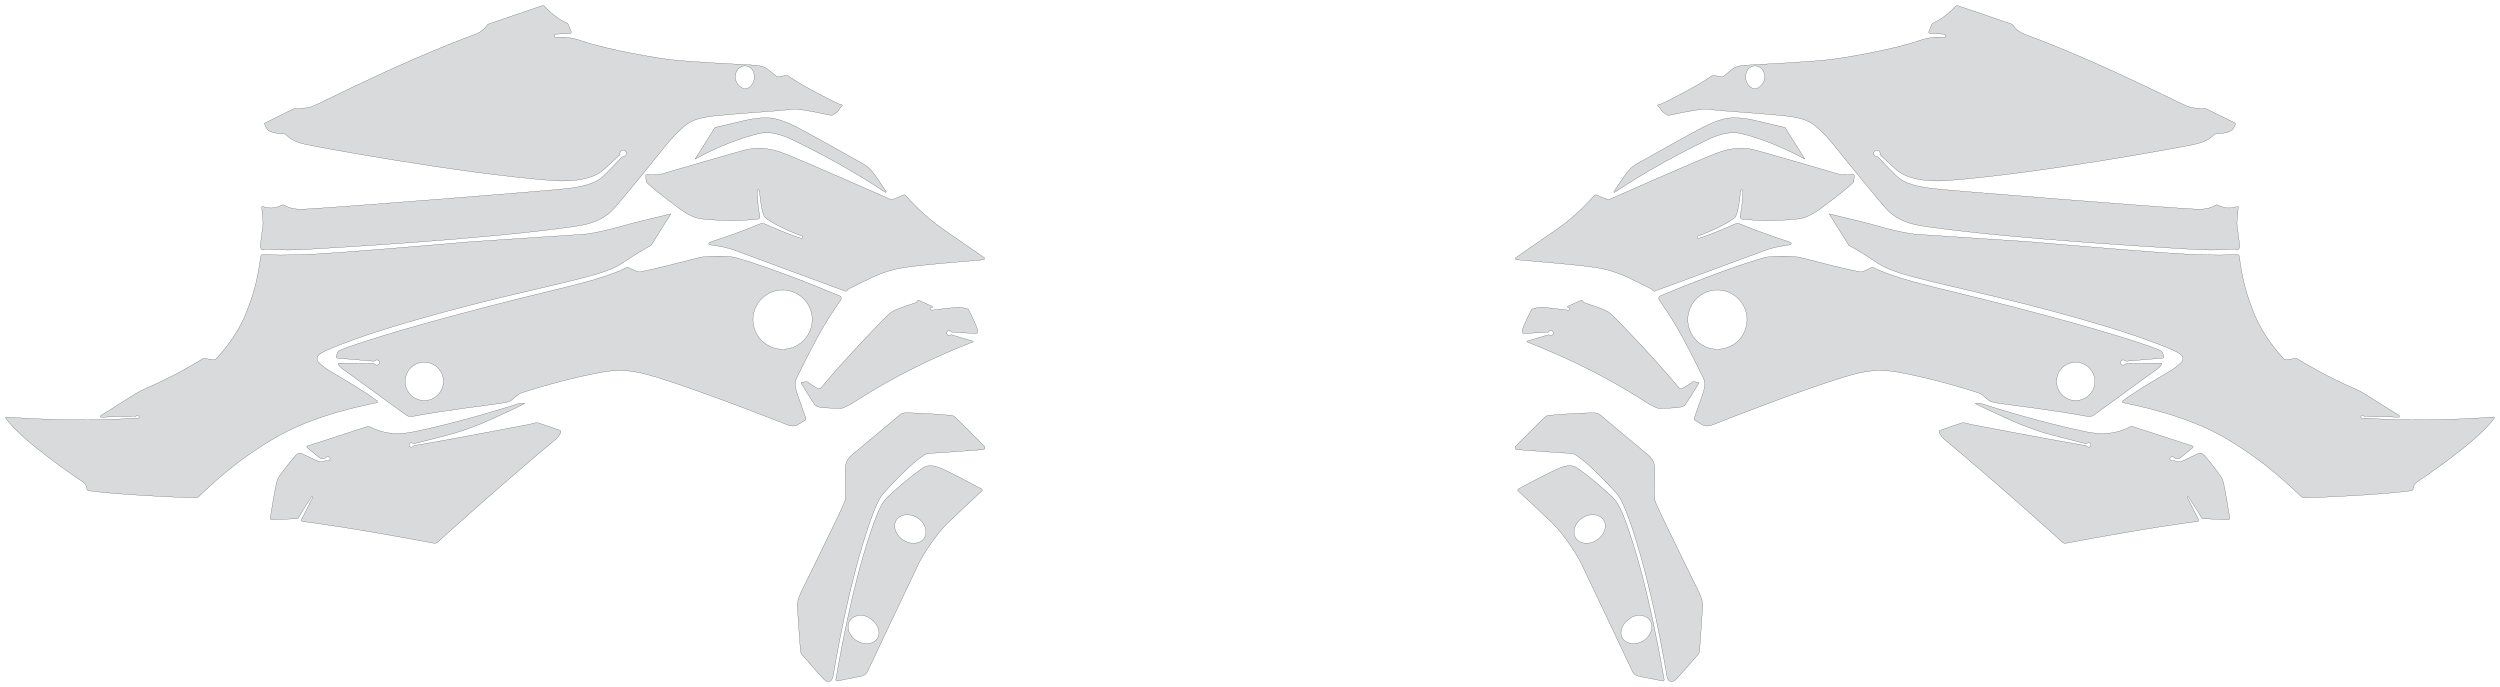
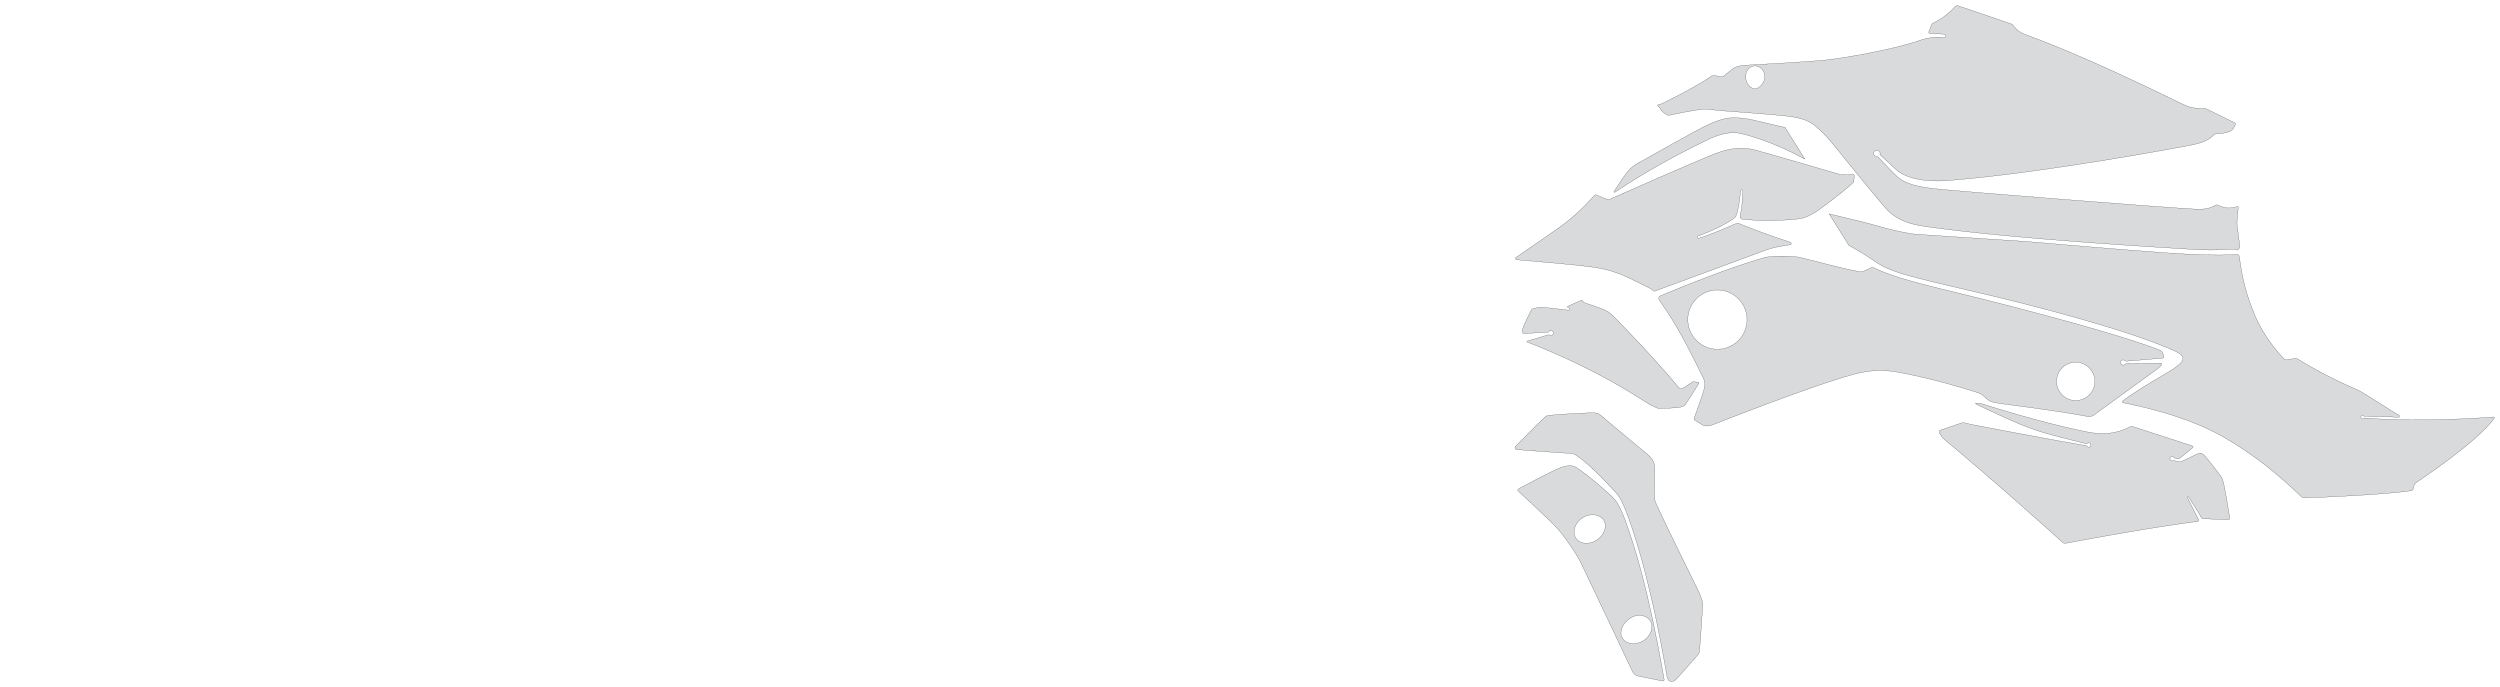
<svg xmlns="http://www.w3.org/2000/svg" width="13191.894" height="3625.916" viewBox="0 0 13191.894 3625.916" symetrie-x="6595.895">
  <defs>
    <filter id="ombrefond" x="0" y="0" width="200%" height="200%">
      <feOffset result="offOut" in="SourceAlpha" dx="8" dy="8" />
      <feComponentTransfer result="transferOut" in="offOut">
        <feFuncA type="linear" slope="0.4" />
      </feComponentTransfer>
      <feGaussianBlur result="blurOut" in="transferOut" stdDeviation="10" />
      <feBlend in="SourceGraphic" in2="blurOut" mode="normal" />
    </filter>
  </defs>
  <g id="fonds">
    <path d="M8185.963,1770.375C8182.038,1771.119,8178.151,1770.011,8175.243,1767.636C8173.969,1766.6,8172.334,1766.152,8170.765,1766.625C8147.285,1773.743,8097.603,1788.739,8058.477,1800.135C8056.425,1800.733,8056.325,1803.586,8058.315,1804.366C8449.181,1957.208,8666.893,2113.166,8701.666,2132.205C8736.621,2151.345,8749.497,2155.282,8754.871,2155.29C8760.244,2155.302,8815.542,2153.902,8843.958,2151.815C8872.374,2149.728,8886.344,2144.269,8893.752,2134.019C8903.029,2121.849,8953.285,2040.702,8964.907,2021.896C8966.033,2020.076,8964.888,2017.713,8962.763,2017.446L8935.828,2014.104C8933.36,2013.8,8930.896,2014.613,8929.088,2016.317C8927.413,2017.891,8925.232,2019.825,8923.287,2021.192C8919.459,2023.865,8895.708,2039.304,8890.306,2042.165C8884.901,2045.025,8874.37,2052.723,8869.618,2052.174C8864.864,2051.627,8860.139,2048.153,8846.886,2031.634C8726.08,1886.454,8558.334,1714.812,8542.875,1698.648C8527.412,1682.481,8500.347,1653.455,8482.039,1643.241C8445.21,1622.612,8365.208,1600.579,8358.653,1596.425C8354.72,1593.933,8351.723,1589.554,8349.954,1586.441C8348.821,1584.447,8346.334,1583.661,8344.237,1584.593L8272.368,1616.448C8269.662,1617.647,8270.201,1621.639,8273.124,1622.079L8276.684,1622.618C8281.15,1623.289,8283.841,1627.966,8282.121,1632.138C8282.09,1632.203,8282.064,1632.272,8282.036,1632.343C8280.838,1635.224,8277.833,1636.928,8274.737,1636.543C8201.481,1627.451,8138.094,1620.729,8130.529,1621.015C8123.53,1621.285,8111.518,1623.317,8090.19,1628.488C8085.639,1629.591,8081.775,1632.594,8079.617,1636.744C8067.185,1660.643,8038.412,1721.339,8034.41,1736.053C8032.059,1744.691,8032.659,1750.985,8033.754,1755.003C8034.615,1758.162,8037.565,1760.282,8040.834,1760.088L8168.872,1752.539C8170.398,1752.45,8171.736,1751.593,8172.573,1750.314C8174.317,1747.64,8177.027,1745.597,8180.37,1744.768C8187.462,1743.005,8194.638,1747.378,8196.299,1754.523C8197.955,1761.646,8193.144,1769.01,8185.963,1770.375z M8001.498,1370.518C8068.163,1376.182,8314.34,1397.275,8369.62,1404.93C8433.712,1413.806,8501.602,1417.164,8634.929,1485.544C8674.839,1505.048,8700.955,1518.181,8711.239,1523.384C8714.505,1525.042,8717.378,1527.34,8719.711,1530.159L8721.982,1532.898C8724.615,1536.078,8728.961,1537.251,8732.836,1535.824C8795.323,1512.788,9290.924,1330.123,9319.503,1318.986C9344.526,1309.231,9397.771,1297.723,9445.94,1291.783C9452.133,1291.011,9457.458,1281.611,9441.263,1276.304C9382.172,1256.942,9268.561,1218.447,9195.235,1187.016C9184.838,1182.489,9173.243,1177.824,9167.895,1178.355C9162.551,1178.898,9150.511,1183.63,9141.505,1187.871C9132.774,1191.982,9023.07,1240.703,8963.587,1257.242C8960.463,1258.113,8957.198,1256.413,8956.07,1253.363C8956.047,1253.309,8956.029,1253.266,8956.005,1253.205C8954.783,1249.896,8956.534,1246.229,8959.885,1245.114C8979.709,1238.508,9044.961,1215.318,9115.527,1174.254C9135.509,1162.105,9150.312,1152.833,9156.205,1145.637C9161.994,1138.573,9174.645,1110.194,9184.72,1007.017C9185.016,1003.937,9187.662,1001.616,9190.751,1001.71C9190.805,1001.712,9190.872,1001.714,9190.917,1001.718C9194.214,1001.817,9196.755,1004.597,9196.582,1007.882C9195.533,1027.157,9192.163,1086.189,9189.626,1100.526C9187.806,1110.834,9184.625,1128.403,9182.369,1140.833C9180.965,1148.592,9186.475,1155.903,9194.327,1156.669C9221.882,1159.348,9283.129,1164.663,9330.727,1164.061C9394.112,1163.248,9481.838,1159.477,9517.994,1149.582C9539.423,1143.459,9580.646,1120.731,9604.754,1102.378C9621.415,1089.691,9714.494,1022.79,9778.096,964.491C9780.26,962.507,9781.782,959.922,9782.052,956.987L9784.57,927.08C9785.124,921.783,9784.08,921.449,9779.419,921.479L9719.672,921.866C9715.89,921.888,9712.138,921.364,9708.51,920.31C9659.032,905.892,9289.388,798.206,9269.027,793.667C9247.201,788.81,9174.519,762.352,9050.882,810.896C8935.98,856.013,8547.347,1027.943,8493.03,1051.998C8488.985,1053.796,8484.388,1053.856,8480.298,1052.185L8423.811,1029.056C8419.924,1027.467,8415.462,1028.527,8412.713,1031.71C8393.723,1053.68,8317.076,1139.226,8218.614,1207.089C8127.808,1269.68,8033.204,1335.438,7998.561,1359.539C7993.909,1362.774,7995.86,1370.044,8001.498,1370.518z M8748.2,558.924C8760.844,568.446,8763.582,578.16,8766.257,581.939C8768.944,585.735,8776.962,593.668,8794.456,605.253C8798.709,608.071,8803.939,609.06,8808.924,608.001C8934.3,581.429,8989.083,573.696,9009.274,576.049C9029.866,578.45,9053.506,581.587,9081.17,583.913C9108.826,586.233,9333.679,602.284,9413.589,610.771C9493.506,619.255,9528.11,632.343,9551.786,645.592C9575.47,658.842,9624.025,699.113,9685.918,776.778C9782.473,897.047,9934.073,1083.389,9966.223,1115.566C10036.658,1179.072,10116.629,1188.471,10173.829,1197.129C10656.318,1264.975,11461.149,1308.777,11579.623,1316.355C11698.101,1323.944,11786.16,1313.289,11792.859,1314.744C11796.754,1315.585,11800,1317.332,11802.032,1318.643C11803.617,1319.671,11805.657,1319.808,11807.291,1318.866C11816.014,1313.885,11817.976,1305.532,11818.428,1299.721C11818.926,1293.313,11805.074,1195.257,11804.006,1183.954C11802.995,1173.212,11807.542,1123.191,11811.037,1092.1C11811.271,1089.997,11809.212,1088.39,11807.226,1089.113C11758.544,1106.828,11726.159,1092.745,11701.658,1081.762C11698.669,1080.424,11695.202,1080.637,11692.415,1082.359C11657.27,1104.013,11618.856,1105.416,11580.458,1103.292C11429.396,1096.027,10330.359,1009.25,10202.42,995.335C10074.476,981.425,10034.488,951.964,10013.377,933.907C9996.469,919.449,9934.259,854.288,9910.139,828.894C9908.362,827.022,9905.904,826.016,9903.322,825.964C9901.744,825.931,9900.129,825.676,9898.54,825.161C9889.275,822.179,9884.388,811.88,9888.228,802.701C9892.212,793.157,9904.038,789.89,9912.98,795.088C9921.144,799.838,9921.286,808.235,9920.342,812.499C9919.957,814.209,9920.431,815.976,9921.703,817.181C9935.923,830.663,9963.05,856.173,10004.761,894.514C10079.727,961.198,10224.179,958.825,10294.219,951.303C10768.241,914.055,11504.592,778.056,11576.734,762.52C11638.574,749.207,11664.255,729.608,11679.799,713.528C11684.431,708.736,11690.731,705.873,11697.394,705.702C11751.235,704.298,11772.676,691.536,11779.74,684.677C11785.189,679.392,11792.334,664.194,11795.854,656.249C11797.084,653.468,11795.904,650.224,11793.181,648.866C11769.967,637.316,11669.69,587.451,11642.402,574.367C11640.165,573.297,11637.709,572.798,11635.225,572.887C11612.594,573.728,11572.109,569.584,11561.783,567.153C11550.871,564.581,11520.08,551.546,11499.075,541.43C10973.463,281.827,10727.671,198.549,10681.53,179.952C10644.624,165.075,10626.808,141.117,10621.156,132.124C10619.659,129.745,10617.393,127.976,10614.735,127.06C10585.409,116.934,10415.331,58.25,10331.168,30.248C10326.622,28.734,10321.605,30.047,10318.385,33.587C10267.704,89.199,10214.939,115.347,10199.664,122.172C10196.815,123.445,10194.582,125.743,10193.406,128.628C10189.99,137.038,10182.616,155.253,10177.58,168.345C10176.002,172.445,10178.976,176.862,10183.364,176.925C10204.018,177.207,10241.028,179.231,10258.238,180.226C10263.474,180.526,10267.316,185.316,10266.398,190.567C10265.6,195.134,10261.191,198.176,10256.571,197.772C10250.19,197.215,10241.093,196.49,10231.61,195.953C10189.236,195.051,10148.463,207.157,10134.267,211.876C10132.633,212.452,10130.963,213.023,10129.292,213.601C10129.107,213.669,10128.98,213.716,10128.98,213.716L10128.976,213.712C9984.29,263.496,9736.18,304.524,9653.745,314.717C9566.208,325.538,9254.6,341.765,9211.644,343.919C9168.691,346.065,9146.855,359.234,9136.413,368.321C9128.871,374.894,9107.697,392.015,9096.55,400.994C9092.007,404.655,9086.112,406.165,9080.374,405.12C9073.318,403.841,9061.63,401.604,9043.554,397.841C9040.01,397.107,9036.324,397.889,9033.394,400.021C8958.132,454.758,8777.842,543.533,8770.026,546.85C8763.795,549.491,8756.573,550.761,8749.15,553.08C8746.564,553.886,8746.029,557.29,8748.2,558.924z M9259.974,347.71C9288.501,347.356,9311.581,371.084,9312.001,405.294C9312.426,439.507,9281.18,468.586,9260.446,468.351C9236.05,468.083,9212.04,441.031,9211.614,406.814C9211.195,372.602,9231.452,348.061,9259.974,347.71z M8521.132,1014.472C8584.209,971.747,8766.08,853.275,9029.268,728.536C9064.931,713.662,9123.803,692.91,9175.083,702.397C9216.402,710.035,9356.731,747.804,9523.474,838.961L9419.561,672.867C9357.07,658.089,9296.611,644.003,9255.297,634.354C9198.937,621.044,9150.452,619.697,9122.137,622.9C9093.821,626.104,9046.065,640.801,8993.187,667.576C8940.317,694.349,8710.231,823.007,8632.631,867.168C8612.24,880.109,8599.334,892.512,8582.807,913.594C8567.959,932.539,8541.667,971.877,8516.789,1010.214C8514.943,1013.051,8518.329,1016.368,8521.132,1014.472z M11726.519,2526.999C11715.336,2504.076,11644.242,2415.752,11631.671,2402.966C11623.589,2394.741,11615.364,2391.853,11610.517,2390.842C11608.029,2390.321,11605.465,2390.627,11603.159,2391.699C11588.618,2398.467,11526.1,2427.58,11516.69,2432.496C11506.029,2438.067,11497.502,2437.913,11490.87,2436.081C11487.662,2435.19,11479.723,2432.804,11472.385,2430.578C11470.337,2429.959,11468.15,2430.105,11466.184,2430.946C11463.538,2432.075,11460.48,2432.237,11457.574,2431.153C11451.13,2428.754,11448.075,2421.242,11451.299,2414.93C11453.641,2410.346,11458.942,2407.805,11463.97,2408.873C11467.147,2409.548,11469.67,2411.382,11471.277,2413.789C11472.557,2415.702,11474.409,2417.163,11476.63,2417.765C11489.855,2421.359,11495.393,2421.116,11499.411,2419.546C11503.63,2417.896,11552.348,2377.365,11570.737,2361.995C11573.779,2359.454,11572.841,2354.572,11569.07,2353.342C11524.017,2338.655,11315.608,2270.717,11253.546,2250.674C11248.918,2249.182,11243.881,2249.61,11239.605,2251.928C11165.608,2292.054,11088.717,2295.165,11007.005,2278.18C10762.612,2228.681,10467.523,2134.072,10458.438,2130.925C10451.382,2128.485,10439.812,2128.102,10426.784,2127.012C10424.405,2126.811,10423.498,2130.043,10425.631,2131.115C10489.152,2163.051,10631.181,2227.241,10658.259,2238.001C10686.927,2249.393,10739.217,2269.736,10790.177,2284.895C10830.913,2297.015,10955.945,2328.326,11004.462,2340.398C11007.872,2341.243,11011.569,2340.742,11014.375,2338.631C11017.433,2336.333,11021.555,2335.589,11025.407,2337.024C11032.187,2339.549,11035.214,2347.721,11031.133,2354.215C11028.73,2358.041,11024.118,2360.126,11019.656,2359.425C11016.574,2358.939,11014.065,2357.377,11012.337,2355.245C11010.598,2353.097,11008.138,2351.678,11005.408,2351.227C10850.911,2325.67,10438.329,2246.949,10408.664,2241.107C10391.134,2237.656,10377.754,2234.104,10369.482,2231.684C10362.996,2229.786,10356.082,2229.968,10349.689,2232.161L10237.879,2270.54C10232.655,2272.332,10230.374,2278.465,10233.178,2283.227C10236.637,2289.096,10241.65,2297.321,10247.804,2306.602C10249.673,2309.422,10251.946,2311.951,10254.552,2314.103C10516.764,2531.222,10831.954,2815.008,10883.807,2861.833C10888.464,2866.044,10894.827,2867.817,10900.997,2866.66C11341.108,2784.043,11551.825,2756.893,11596.347,2751.537C11600.77,2751.001,11603.303,2746.237,11601.287,2742.263L11541.949,2625.209C11540.998,2623.327,11541.868,2620.994,11543.924,2620.242C11545.521,2619.659,11547.306,2620.403,11548.232,2621.827C11557.756,2636.46,11600.543,2702.442,11616.919,2732.003C11618.465,2734.794,11621.292,2736.615,11624.477,2736.858C11651.385,2738.933,11731.865,2741.227,11758.536,2741.951C11763.071,2742.076,11766.595,2738.068,11765.894,2733.584C11760.013,2695.98,11736.276,2547.009,11726.519,2526.999z M8584.16,2768.851C8546.93,2662.501,8524.514,2638.944,8507.744,2622.336C8406.145,2526.871,8324.656,2469.535,8311.197,2462.985C8287.792,2452.858,8262.349,2457.595,8238.349,2466.165C8187.507,2485.746,8047.744,2560.944,8012.418,2580.08C8008.389,2582.262,8007.702,2587.743,8011.068,2590.854C8037.579,2615.371,8134.821,2705.494,8191.319,2760.417C8257.176,2824.447,8325.945,2935.466,8345.218,2976.453C8380.609,3050.053,8603.014,3518.536,8612.015,3539.028C8621.016,3559.519,8634.716,3565.025,8643.716,3567.367C8651.193,3569.305,8742.273,3587.311,8772.98,3593.372C8777.823,3594.324,8782.111,3590.115,8781.266,3585.252C8696.555,3097.082,8621.134,2874.476,8584.16,2768.851z M8422.259,2852.184C8380.738,2876.94,8333.193,2869.795,8313.85,2837.357C8294.508,2804.916,8311.556,2755.319,8353.078,2730.56C8394.599,2705.804,8444.012,2713.883,8463.356,2746.322C8482.694,2778.756,8463.777,2827.425,8422.259,2852.184z M8667.935,3383.344C8631.071,3404.37,8580.695,3400.353,8561.358,3367.913C8542.016,3335.479,8559.007,3292.206,8600.047,3263.356C8639.594,3235.554,8689.692,3245.048,8709.034,3277.484C8728.372,3309.92,8709.928,3359.394,8667.935,3383.344z M8736.041,2650.916C8730.947,2639.937,8730.935,2622.585,8730.588,2614.917C8730.244,2607.239,8732.28,2476.214,8731.502,2468.228C8730.72,2460.242,8731.393,2429.094,8694.857,2398.921C8658.32,2368.743,8463.986,2207.445,8445.566,2190.265C8435.321,2181.465,8423.412,2177.12,8395.371,2178.133C8368.58,2179.108,8234.902,2184.614,8169.711,2192.292C8163.942,2192.971,8158.552,2195.455,8154.248,2199.352C8121.633,2228.886,8036.838,2315.473,7997.121,2355.083C7991.033,2361.156,7994.807,2371.561,8003.376,2372.339C8069.021,2378.307,8239.417,2389.556,8289.788,2392.672C8298.7,2393.223,8307.298,2396.034,8314.83,2400.832C8343.141,2418.863,8402.641,2463.346,8530.587,2603.525C8553.793,2630.449,8569.305,2670.543,8584.997,2710.25C8600.657,2749.894,8702.387,3016.567,8796.539,3570.77C8796.883,3572.784,8797.426,3574.758,8798.182,3576.648C8799.962,3581.09,8803.546,3589.104,8807.263,3592.095C8812.519,3596.326,8827.423,3601.214,8843.367,3585.647C8859.316,3570.079,8949.81,3466.294,8961.036,3452.988C8966.179,3446.988,8967.278,3438.293,8968.698,3426.852C8970.118,3415.407,8984.562,3204.299,8984.881,3194.386C8985.205,3184.469,8982.34,3161.028,8963.946,3123.015C8945.559,3085.002,8763.308,2715.638,8736.041,2650.916z M10462.625,2085.955C10477.78,2099.323,10492.826,2112.098,10496.759,2114.57C10501.545,2117.581,10501.864,2120.343,10551.998,2128.613C10600.599,2136.627,10829.205,2162.553,11016.472,2197.706C11027.723,2199.814,11039.338,2197.196,11048.593,2190.452C11113.903,2142.876,11377.149,1951.122,11385.535,1945.38C11393.235,1940.113,11400.185,1933.073,11406.254,1923.432C11408.26,1920.248,11405.861,1916.102,11402.098,1916.226C11358.703,1917.665,11263.924,1918.327,11221.822,1918.56C11218.48,1918.579,11215.422,1920.109,11213.088,1922.504C11209.815,1925.866,11204.903,1927.456,11200.012,1926.263C11191.787,1924.25,11187.126,1915.207,11190.865,1907.087C11193.175,1902.07,11198.496,1898.903,11204.014,1899.251C11207.191,1899.448,11209.965,1900.651,11212.119,1902.487C11214.792,1904.753,11218.142,1906.062,11221.635,1905.768L11411.195,1889.861C11415.152,1889.529,11418.024,1885.913,11417.393,1882C11415.916,1872.815,11412.149,1857.479,11403.01,1851.333C11389.571,1842.294,11211.584,1776.001,10786.539,1662.424C10540.95,1595.941,10318.31,1542.894,10215.832,1517.842C10115.976,1493.426,9962.393,1452.82,9886.896,1412.491C9883.202,1410.521,9878.809,1410.371,9875,1412.11C9853.65,1421.859,9840.077,1428.426,9832.521,1432.185C9827.384,1434.742,9821.586,1435.559,9815.945,1434.544C9798.084,1431.324,9752.347,1422.359,9668.585,1401.536C9556.232,1373.609,9503.35,1358.384,9483.28,1355.776C9463.209,1353.167,9384.788,1346.421,9318.167,1357.284C9294.896,1363.396,9115.943,1412.722,8760.816,1561.438C8752.95,1564.731,8750.054,1574.413,8754.828,1581.481C8817.092,1673.691,8860.538,1733.623,8990.001,1998.764C9000.759,2023.79,8993.472,2053.608,8982.646,2085.321C8973.507,2112.108,8947.587,2185.143,8939.759,2207.181C8938.428,2210.924,8939.871,2215.074,8943.23,2217.19C8955.249,2224.775,8982.392,2241.829,8987.886,2244.595C8994.986,2248.175,9013.074,2251.979,9044.521,2238.807C9075.968,2225.634,9506.233,2058.089,9720.419,1992.647C9791.44,1973.196,9877.056,1939.215,10013.425,1963.657C10145.598,1987.348,10304.673,2029.476,10440.051,2073.114C10448.377,2075.803,10456.061,2080.168,10462.625,2085.955z M10854.072,1991.686C10866.137,1934.47,10923.881,1899.411,10980.219,1915.101C11031.235,1929.314,11062.874,1981.433,11051.946,2033.247C11039.877,2090.47,10982.133,2125.522,10925.798,2109.832C10874.782,2095.623,10843.144,2043.507,10854.072,1991.686z M9214.879,1720.778C9195.423,1807.304,9108.125,1860.302,9022.385,1837.647C8941.577,1816.297,8891.534,1733.866,8909.874,1652.321C8929.334,1565.8,9016.628,1512.801,9102.368,1535.457C9183.174,1556.809,9233.219,1639.24,9214.879,1720.778z M13157.46,2200.322C13074.697,2207.964,12731.019,2227.164,12476.52,2205.71C12475.493,2205.625,12474.506,2206.061,12473.858,2206.863C12471.552,2209.727,12467.631,2211.009,12463.941,2209.767C12458.609,2207.97,12456.048,2201.684,12459.051,2196.533C12460.917,2193.341,12464.719,2191.621,12468.36,2192.265C12470.936,2192.717,12472.98,2194.166,12474.279,2196.093C12474.881,2196.983,12475.841,2197.55,12476.921,2197.538C12503.412,2197.323,12585.43,2197.121,12656.763,2201.968C12662.136,2202.328,12664.361,2195.24,12659.737,2192.494C12603.923,2159.355,12471.288,2071.753,12444.905,2059.86C12414.608,2046.198,12348.577,2017.587,12282.337,1983.648C12221.578,1952.529,12146.119,1908.52,12122.859,1893.559C12119.635,1891.484,12115.752,1890.71,12111.985,1891.411C12105.796,1892.544,12073.587,1897.144,12068.28,1897.881C12061.151,1898.864,12054.006,1896.335,12049.076,1891.087C12024.166,1864.6,11946.44,1776.99,11900.922,1669.904C11848.017,1545.447,11829.982,1457.385,11816.363,1353.341C11815.558,1347.14,11810.124,1342.595,11803.882,1342.887C11756.487,1345.063,11699.475,1348.899,11529.418,1340.621C11409.391,1334.775,11018.799,1302.596,10712.143,1275.878L10712.147,1275.878L10119.946,1236.78C10111.847,1236.583,10100.904,1235.57,10083.413,1232.905C10040.788,1226.415,9961.023,1208.84,9901.709,1190.754C9864.718,1179.482,9755.611,1153.098,9652.09,1128.618L9756.003,1294.712C9796.222,1316.7,9837.976,1341.784,9880.254,1370.314C9917.778,1396.15,9949.532,1414.385,9989.208,1428.213C10028.891,1442.048,10061.501,1456.798,10398.551,1534.412C10735.602,1612.024,11236.746,1742.993,11479.935,1853.787C11500.629,1865.159,11522.536,1875.524,11518.299,1899.322C11515.288,1912.459,11481.86,1938.364,11460.265,1952.089C11439.615,1965.2,11265.437,2064.839,11200.771,2116.28C11197.458,2118.917,11198.739,2124.222,11202.887,2125.067C11258.029,2136.242,11533.035,2188.847,11740.039,2310.117C11962.544,2440.462,12088.333,2570.57,12143.663,2620.607C12148.052,2624.575,12153.765,2626.741,12159.684,2626.711C12238.85,2626.338,12593.047,2609.14,12724.322,2589.215C12729.1,2588.495,12732.863,2584.793,12733.684,2580.031C12736.349,2564.673,12739.206,2553.787,12751.09,2545.364C12764.639,2535.759,13070.393,2334.087,13161.44,2207.293C13163.647,2204.213,13161.231,2199.974,13157.46,2200.322z " fill="#d9dadb" stroke="#000000" id="bordperdu" />
-     <path d="M4995.595,1754.523C4997.257,1747.378,5004.434,1743.005,5011.524,1744.768C5014.866,1745.597,5017.577,1747.64,5019.32,1750.314C5020.157,1751.593,5021.496,1752.45,5023.022,1752.539L5151.061,1760.088C5154.331,1760.282,5157.278,1758.16,5158.139,1755.003C5159.235,1750.985,5159.835,1744.691,5157.486,1736.053C5153.482,1721.339,5124.706,1660.645,5112.276,1636.744C5110.116,1632.594,5106.253,1629.591,5101.704,1628.488C5080.377,1623.317,5068.364,1621.285,5061.365,1621.015C5053.799,1620.729,4990.412,1627.451,4917.156,1636.543C4914.06,1636.928,4911.055,1635.224,4909.859,1632.343C4909.829,1632.274,4909.804,1632.205,4909.774,1632.138C4908.053,1627.966,4910.744,1623.289,4915.209,1622.618L4918.769,1622.079C4921.691,1621.639,4922.232,1617.649,4919.525,1616.448L4847.657,1584.593C4845.558,1583.659,4843.074,1584.447,4841.939,1586.441C4840.17,1589.552,4837.173,1593.933,4833.24,1596.425C4826.686,1600.579,4746.683,1622.612,4709.855,1643.241C4691.549,1653.457,4664.481,1682.481,4649.02,1698.648C4633.56,1714.814,4465.813,1886.454,4345.008,2031.634C4331.754,2048.153,4327.032,2051.627,4322.278,2052.174C4317.524,2052.721,4306.995,2045.025,4301.589,2042.165C4296.187,2039.304,4272.437,2023.863,4268.608,2021.192C4266.666,2019.827,4264.482,2017.891,4262.808,2016.317C4260.999,2014.613,4258.535,2013.8,4256.068,2014.104L4229.132,2017.446C4227.008,2017.713,4225.865,2020.076,4226.988,2021.896C4238.611,2040.702,4288.867,2121.849,4298.144,2134.019C4305.551,2144.267,4319.522,2149.728,4347.938,2151.815C4376.354,2153.902,4431.652,2155.302,4437.024,2155.29C4442.4,2155.282,4455.274,2151.345,4490.229,2132.205C4525.003,2113.166,4742.719,1957.208,5133.581,1804.366C5135.571,1803.586,5135.47,1800.733,5133.419,1800.135C5094.294,1788.741,5044.611,1773.745,5021.131,1766.625C5019.561,1766.152,5017.926,1766.598,5016.655,1767.636C5013.745,1770.011,5009.859,1771.119,5005.932,1770.375C4998.75,1769.01,4993.937,1761.646,4995.595,1754.523z M5193.335,1359.54C5158.69,1335.44,5064.085,1269.682,4973.279,1207.091C4874.819,1139.228,4798.173,1053.682,4779.18,1031.712C4776.432,1028.531,4771.97,1027.471,4768.083,1029.058L4711.598,1052.187C4707.505,1053.86,4702.909,1053.798,4698.864,1052C4644.547,1027.943,4255.918,856.013,4141.011,810.898C4017.375,762.354,3944.691,788.812,3922.867,793.669C3902.508,798.208,3532.864,905.894,3483.384,920.312C3479.755,921.366,3476.004,921.89,3472.221,921.868L3412.475,921.481C3407.814,921.451,3406.769,921.785,3407.326,927.082L3409.841,956.989C3410.112,959.922,3411.634,962.509,3413.798,964.493C3477.402,1022.792,3570.476,1089.693,3587.139,1102.38C3611.247,1120.733,3652.473,1143.463,3673.9,1149.584C3710.055,1159.479,3797.779,1163.25,3861.166,1164.063C3908.765,1164.665,3970.013,1159.35,3997.567,1156.671C4005.418,1155.905,4010.929,1148.594,4009.525,1140.835C4007.268,1128.405,4004.09,1110.836,4002.267,1100.528C3999.73,1086.191,3996.36,1027.159,3995.312,1007.884C3995.138,1004.599,3997.679,1001.819,4000.976,1001.72C4001.022,1001.716,4001.089,1001.714,4001.142,1001.712C4004.232,1001.616,4006.875,1003.939,4007.174,1007.019C4017.25,1110.196,4029.902,1138.575,4035.69,1145.639C4041.582,1152.835,4056.383,1162.105,4076.367,1174.256C4146.932,1215.32,4212.185,1238.51,4232.011,1245.116C4235.361,1246.229,4237.11,1249.898,4235.888,1253.207C4235.867,1253.268,4235.847,1253.311,4235.825,1253.365C4234.698,1256.415,4231.432,1258.115,4228.307,1257.244C4168.825,1240.705,4059.121,1191.984,4050.391,1187.873C4041.382,1183.632,4029.343,1178.9,4023.999,1178.357C4018.65,1177.824,4007.055,1182.491,3996.658,1187.018C3923.331,1218.449,3809.72,1256.944,3750.631,1276.306C3734.436,1281.613,3739.761,1291.013,3745.954,1291.784C3794.123,1297.727,3847.368,1309.233,3872.39,1318.988C3900.972,1330.125,4396.573,1512.79,4459.059,1535.826C4462.933,1537.253,4467.278,1536.08,4469.914,1532.9L4472.182,1530.161C4474.516,1527.342,4477.389,1525.044,4480.654,1523.386C4490.938,1518.183,4517.056,1505.05,4556.965,1485.546C4690.291,1417.166,4758.181,1413.808,4822.275,1404.932C4877.554,1397.277,5123.731,1376.184,5190.395,1370.52C5196.032,1370.044,5197.984,1362.774,5193.335,1359.54z M4442.738,553.074C4435.314,550.755,4428.092,549.485,4421.861,546.844C4414.045,543.527,4233.756,454.75,4158.494,400.015C4155.564,397.883,4151.876,397.099,4148.334,397.835C4130.255,401.596,4118.569,403.833,4111.513,405.115C4105.774,406.159,4099.877,404.649,4095.336,400.988C4084.189,392.009,4063.017,374.888,4055.473,368.316C4045.033,359.226,4023.193,346.059,3980.242,343.913C3937.287,341.759,3625.678,325.532,3538.143,314.711C3455.708,304.518,3207.596,263.49,3062.909,213.706L3062.905,213.71C3062.905,213.71,3062.779,213.665,3062.593,213.596C3060.925,213.017,3059.255,212.447,3057.618,211.87C3043.425,207.149,3002.65,195.045,2960.275,195.947C2950.793,196.482,2941.697,197.209,2935.316,197.766C2930.694,198.168,2926.288,195.128,2925.488,190.561C2924.57,185.31,2928.41,180.52,2933.648,180.22C2950.858,179.225,2987.868,177.201,3008.521,176.919C3012.91,176.858,3015.883,172.439,3014.306,168.339C3009.27,155.247,3001.897,137.032,2998.48,128.622C2997.303,125.737,2995.072,123.439,2992.223,122.166C2976.948,115.341,2924.183,89.193,2873.501,33.581C2870.281,30.041,2865.264,28.728,2860.717,30.242C2776.555,58.246,2606.477,116.928,2577.151,127.054C2574.493,127.972,2572.227,129.739,2570.73,132.118C2565.078,141.111,2547.264,165.067,2510.356,179.946C2464.217,198.544,2218.422,281.821,1692.812,541.424C1671.808,551.54,1641.016,564.577,1630.103,567.147C1619.779,569.578,1579.292,573.722,1556.661,572.881C1554.179,572.792,1551.723,573.291,1549.486,574.361C1522.197,587.445,1421.92,637.312,1398.707,648.86C1395.984,650.218,1394.803,653.462,1396.033,656.243C1399.556,664.188,1406.701,679.388,1412.15,684.671C1419.212,691.532,1440.655,704.292,1494.494,705.696C1501.159,705.868,1507.459,708.73,1512.089,713.522C1527.634,729.605,1553.314,749.201,1615.155,762.514C1687.298,778.05,2423.649,914.05,2897.668,951.297C2967.712,958.821,3112.162,961.194,3187.126,894.508C3228.837,856.167,3255.964,830.657,3270.185,817.175C3271.461,815.97,3271.932,814.203,3271.545,812.494C3270.6,808.229,3270.746,799.832,3278.908,795.082C3287.847,789.884,3299.675,793.151,3303.657,802.695C3307.497,811.874,3302.615,822.174,3293.346,825.155C3291.756,825.67,3290.141,825.927,3288.564,825.958C3285.981,826.01,3283.523,827.017,3281.749,828.888C3257.629,854.282,3195.416,919.443,3178.508,933.901C3157.397,951.958,3117.41,981.419,2989.467,995.33C2861.525,1009.244,1762.487,1096.021,1611.428,1103.286C1573.031,1105.411,1534.617,1104.007,1499.473,1082.353C1496.683,1080.631,1493.218,1080.42,1490.227,1081.756C1465.728,1092.74,1433.342,1106.82,1384.661,1089.107C1382.675,1088.384,1380.614,1089.989,1380.851,1092.094C1384.344,1123.185,1388.888,1173.204,1387.88,1183.948C1386.813,1195.251,1372.962,1293.307,1373.459,1299.715C1373.911,1305.526,1375.872,1313.879,1384.594,1318.86C1386.231,1319.802,1388.269,1319.666,1389.854,1318.637C1391.885,1317.326,1395.135,1315.579,1399.028,1314.738C1405.725,1313.285,1493.787,1323.938,1612.263,1316.349C1730.737,1308.771,2535.568,1264.972,3018.059,1197.123C3075.26,1188.465,3155.231,1179.066,3225.665,1115.56C3257.812,1083.383,3409.411,897.041,3505.97,776.773C3567.862,699.108,3616.416,658.836,3640.1,645.586C3663.778,632.337,3698.381,619.249,3778.297,610.765C3858.209,602.278,4083.06,586.227,4110.716,583.907C4138.38,581.579,4162.02,578.442,4182.614,576.043C4202.803,573.69,4257.588,581.423,4382.962,607.996C4387.947,609.054,4393.177,608.065,4397.431,605.247C4414.924,593.664,4422.941,585.729,4425.63,581.933C4428.304,578.154,4431.042,568.44,4443.687,558.918C4445.867,557.29,4445.328,553.886,4442.738,553.074z M3980.28,406.816C3979.851,441.033,3955.846,468.085,3931.449,468.353C3910.713,468.586,3879.468,439.509,3879.892,405.296C3880.313,371.085,3903.392,347.358,3931.921,347.712C3960.444,348.061,3980.698,372.602,3980.28,406.816z M4675.109,1010.214C4650.229,971.877,4623.939,932.537,4609.09,913.594C4592.561,892.512,4579.657,880.109,4559.267,867.168C4481.667,823.007,4251.578,694.349,4198.71,667.576C4145.833,640.801,4098.074,626.104,4069.761,622.9C4041.445,619.697,3992.961,621.044,3936.6,634.354C3895.284,644.003,3834.827,658.087,3772.334,672.867L3668.421,838.961C3835.165,747.804,3975.494,710.035,4016.814,702.397C4068.096,692.91,4126.966,713.662,4162.63,728.536C4425.818,853.275,4607.688,971.747,4670.765,1014.472C4673.567,1016.368,4676.951,1013.051,4675.109,1010.214z M1425.991,2733.58C1425.291,2738.064,1428.817,2742.072,1433.35,2741.947C1460.022,2741.223,1540.501,2738.929,1567.409,2736.854C1570.593,2736.611,1573.42,2734.79,1574.966,2731.999C1591.343,2702.438,1634.13,2636.457,1643.654,2621.823C1644.582,2620.4,1646.365,2619.655,1647.962,2620.238C1650.017,2620.99,1650.888,2623.323,1649.936,2625.205L1590.599,2742.259C1588.583,2746.236,1591.116,2750.998,1595.538,2751.533C1640.063,2756.889,1850.778,2784.039,2290.889,2866.656C2297.059,2867.813,2303.422,2866.038,2308.079,2861.829C2359.932,2815.004,2675.121,2531.218,2937.334,2314.099C2939.94,2311.947,2942.212,2309.418,2944.082,2306.598C2950.236,2297.317,2955.249,2289.092,2958.708,2283.223C2961.511,2278.461,2959.233,2272.328,2954.007,2270.536L2842.196,2232.157C2835.804,2229.964,2828.89,2229.782,2822.404,2231.68C2814.134,2234.102,2800.752,2237.652,2783.222,2241.103C2753.558,2246.945,2340.975,2325.666,2186.478,2351.223C2183.75,2351.676,2181.288,2353.093,2179.548,2355.241C2177.823,2357.373,2175.311,2358.935,2172.229,2359.421C2167.768,2360.122,2163.156,2358.037,2160.753,2354.211C2156.676,2347.717,2159.701,2339.545,2166.478,2337.02C2170.33,2335.585,2174.453,2336.329,2177.511,2338.627C2180.318,2340.736,2184.016,2341.237,2187.424,2340.394C2235.94,2328.322,2360.973,2297.009,2401.708,2284.891C2452.671,2269.732,2504.958,2249.389,2533.627,2237.997C2560.705,2227.239,2702.736,2163.047,2766.255,2131.111C2768.387,2130.039,2767.481,2126.807,2765.102,2127.008C2752.072,2128.1,2740.504,2128.481,2733.448,2130.921C2724.364,2134.068,2429.275,2228.677,2184.881,2278.176C2103.167,2295.163,2026.277,2292.05,1952.281,2251.924C1948.004,2249.606,1942.968,2249.178,1938.34,2250.67C1876.276,2270.714,1667.869,2338.651,1622.815,2353.338C1619.044,2354.568,1618.109,2359.45,1621.149,2361.991C1639.538,2377.361,1688.256,2417.892,1692.475,2419.542C1696.492,2421.112,1702.03,2421.355,1715.256,2417.761C1717.479,2417.159,1719.329,2415.698,1720.608,2413.785C1722.215,2411.378,1724.739,2409.544,1727.915,2408.869C1732.946,2407.801,1738.245,2410.342,1740.586,2414.926C1743.81,2421.238,1740.756,2428.75,1734.312,2431.149C1731.404,2432.233,1728.348,2432.071,1725.704,2430.942C1723.736,2430.101,1721.55,2429.955,1719.501,2430.575C1712.162,2432.8,1704.226,2435.187,1701.015,2436.077C1694.384,2437.909,1685.857,2438.063,1675.196,2432.492C1665.786,2427.576,1603.268,2398.463,1588.727,2391.695C1586.423,2390.623,1583.857,2390.319,1581.369,2390.838C1576.522,2391.849,1568.297,2394.737,1560.214,2402.962C1547.644,2415.75,1476.549,2504.072,1465.367,2526.995C1455.618,2547.009,1431.879,2695.98,1425.991,2733.58z M4410.628,3585.25C4409.783,3590.113,4414.071,3594.324,4418.914,3593.37C4449.62,3587.309,4540.7,3569.305,4548.177,3567.365C4557.18,3565.023,4570.878,3559.517,4579.88,3539.026C4588.879,3518.534,4811.284,3050.051,4846.676,2976.451C4865.949,2935.464,4934.717,2824.445,5000.576,2760.415C5057.073,2705.494,5154.317,2615.369,5180.828,2590.852C5184.194,2587.741,5183.507,2582.26,5179.475,2580.078C5144.149,2560.942,5004.387,2485.744,4953.544,2466.163C4929.545,2457.591,4904.102,2452.856,4880.697,2462.983C4867.24,2469.533,4785.749,2526.869,4684.149,2622.334C4667.379,2638.942,4644.963,2662.5,4607.734,2768.849C4570.757,2874.476,4495.337,3097.082,4410.628,3585.25z M4728.537,2746.324C4747.882,2713.883,4797.294,2705.806,4838.814,2730.562C4880.335,2755.321,4897.383,2804.918,4878.041,2837.359C4858.699,2869.797,4811.154,2876.942,4769.632,2852.186C4728.117,2827.425,4709.199,2778.756,4728.537,2746.324z M4482.859,3277.484C4502.202,3245.046,4552.299,3235.554,4591.847,3263.356C4632.886,3292.206,4649.879,3335.479,4630.535,3367.913C4611.197,3400.355,4560.821,3404.372,4523.958,3383.344C4481.965,3359.394,4463.521,3309.92,4482.859,3277.484z M4227.944,3123.013C4209.551,3161.026,4206.684,3184.467,4207.008,3194.384C4207.328,3204.297,4221.774,3415.405,4223.192,3426.85C4224.611,3438.291,4225.709,3446.986,4230.854,3452.986C4242.08,3466.292,4332.572,3570.079,4348.522,3585.645C4364.469,3601.212,4379.371,3596.322,4384.626,3592.093C4388.344,3589.1,4391.925,3581.088,4393.708,3576.646C4394.464,3574.756,4395.007,3572.782,4395.351,3570.768C4489.503,3016.565,4591.235,2749.892,4606.895,2710.248C4622.583,2670.543,4638.097,2630.447,4661.303,2603.523C4789.251,2463.344,4848.749,2418.861,4877.06,2400.83C4884.59,2396.032,4893.19,2393.221,4902.102,2392.67C4952.474,2389.555,5122.868,2378.307,5188.514,2372.337C5197.082,2371.557,5200.857,2361.154,5194.768,2355.081C5155.051,2315.471,5070.257,2228.884,5037.642,2199.35C5033.338,2195.451,5027.948,2192.97,5022.179,2192.29C4956.988,2184.612,4823.31,2179.106,4796.518,2178.131C4768.477,2177.116,4756.57,2181.463,4746.324,2190.263C4727.904,2207.441,4533.569,2368.739,4497.033,2398.919C4460.497,2429.092,4461.172,2460.242,4460.39,2468.226C4459.608,2476.21,4461.646,2607.237,4461.302,2614.915C4460.955,2622.585,4460.943,2639.937,4455.849,2650.914C4428.586,2715.638,4246.332,3085.002,4227.944,3123.013z M2751.846,2073.118C2887.222,2029.478,3046.298,1987.352,3178.471,1963.66C3314.842,1939.217,3400.457,1973.2,3471.479,1992.651C3685.661,2058.091,4115.928,2225.638,4147.374,2238.811C4178.821,2251.983,4196.91,2248.177,4204.011,2244.599C4209.504,2241.835,4236.646,2224.779,4248.666,2217.194C4252.024,2215.078,4253.469,2210.928,4252.139,2207.184C4244.309,2185.147,4218.388,2112.114,4209.249,2085.325C4198.428,2053.612,4191.137,2023.794,4201.895,1998.767C4331.358,1733.625,4374.804,1673.695,4437.067,1581.485C4441.841,1574.417,4438.945,1564.735,4431.079,1561.442C4075.952,1412.726,3897,1363.398,3873.729,1357.288C3807.108,1346.425,3728.687,1353.173,3708.616,1355.779C3688.545,1358.386,3635.666,1373.613,3523.31,1401.54C3439.55,1422.363,3393.812,1431.328,3375.952,1434.548C3370.31,1435.563,3364.509,1434.746,3359.374,1432.189C3351.82,1428.43,3338.247,1421.863,3316.897,1412.114C3313.085,1410.375,3308.694,1410.525,3305,1412.495C3229.503,1452.826,3075.92,1493.43,2976.064,1517.846C2873.588,1542.898,2650.944,1595.947,2405.359,1662.428C1980.312,1776.003,1802.325,1842.296,1788.888,1851.337C1779.749,1857.483,1775.98,1872.819,1774.503,1882.003C1773.871,1885.917,1776.744,1889.533,1780.7,1889.865L1970.261,1905.772C1973.755,1906.064,1977.107,1904.757,1979.777,1902.491C1981.935,1900.655,1984.705,1899.452,1987.881,1899.255C1993.399,1898.907,1998.722,1902.074,2001.032,1907.091C2004.771,1915.211,2000.108,1924.253,1991.883,1926.267C1986.993,1927.46,1982.081,1925.87,1978.809,1922.508C1976.474,1920.113,1973.417,1918.583,1970.073,1918.564C1927.975,1918.333,1833.195,1917.669,1789.798,1916.23C1786.035,1916.106,1783.636,1920.252,1785.642,1923.436C1791.711,1933.077,1798.66,1940.117,1806.36,1945.384C1814.747,1951.126,2077.992,2142.88,2143.302,2190.456C2152.558,2197.2,2164.17,2199.818,2175.426,2197.71C2362.69,2162.557,2591.296,2136.629,2639.898,2128.617C2690.031,2120.347,2690.351,2117.585,2695.137,2114.574C2699.069,2112.102,2714.116,2099.326,2729.27,2085.959C2735.831,2080.168,2743.519,2075.803,2751.846,2073.118z M2266.094,2109.832C2209.761,2125.522,2152.017,2090.47,2139.946,2033.247C2129.018,1981.433,2160.656,1929.314,2211.672,1915.101C2268.009,1899.411,2325.753,1934.47,2337.82,1991.686C2348.75,2043.507,2317.11,2095.623,2266.094,2109.832z M4089.526,1535.457C4175.265,1512.801,4262.559,1565.8,4282.02,1652.321C4300.359,1733.866,4250.315,1816.297,4169.508,1837.647C4083.768,1860.302,3996.473,1807.304,3977.014,1720.778C3958.675,1639.24,4008.719,1556.809,4089.526,1535.457z M30.452,2207.293C121.496,2334.089,427.248,2535.759,440.8,2545.364C452.687,2553.787,455.542,2564.671,458.205,2580.031C459.029,2584.793,462.792,2588.495,467.57,2589.215C598.845,2609.14,953.042,2626.338,1032.206,2626.711C1038.124,2626.743,1043.842,2624.575,1048.227,2620.607C1103.559,2570.57,1229.345,2440.464,1451.851,2310.117C1658.858,2188.847,1933.864,2136.244,1989.005,2125.067C1993.155,2124.222,1994.434,2118.917,1991.121,2116.28C1926.455,2064.839,1752.274,1965.2,1731.625,1952.089C1710.03,1938.366,1676.605,1912.461,1673.592,1899.322C1669.356,1875.522,1691.258,1865.157,1711.957,1853.787C1955.145,1742.995,2456.29,1612.024,2793.34,1534.412C3130.391,1456.796,3162.998,1442.048,3202.684,1428.213C3242.359,1414.385,3274.114,1396.15,3311.638,1370.314C3353.913,1341.784,3395.668,1316.7,3435.886,1294.712L3539.799,1128.618C3436.281,1153.098,3327.173,1179.482,3290.183,1190.754C3230.867,1208.838,3151.103,1226.415,3108.478,1232.905C3090.986,1235.57,3080.044,1236.583,3071.946,1236.78L2479.743,1275.878L2479.746,1275.878C2173.092,1302.596,1782.501,1334.775,1662.471,1340.621C1492.415,1348.899,1435.403,1345.063,1388.01,1342.887C1381.767,1342.595,1376.334,1347.14,1375.526,1353.341C1361.908,1457.385,1343.874,1545.447,1290.969,1669.904C1245.45,1776.99,1167.725,1864.6,1142.816,1891.087C1137.886,1896.335,1130.741,1898.864,1123.61,1897.881C1118.305,1897.144,1086.096,1892.544,1079.905,1891.411C1076.138,1890.71,1072.256,1891.484,1069.03,1893.559C1045.773,1908.52,970.311,1952.529,909.554,1983.648C843.312,2017.585,777.284,2046.198,746.984,2059.86C720.604,2071.751,587.966,2159.355,532.155,2192.494C527.529,2195.24,529.754,2202.326,535.126,2201.968C606.46,2197.121,688.48,2197.321,714.971,2197.538C716.049,2197.55,717.009,2196.983,717.613,2196.093C718.912,2194.164,720.953,2192.715,723.532,2192.265C727.172,2191.621,730.973,2193.341,732.838,2196.533C735.841,2201.684,733.285,2207.97,727.948,2209.767C724.26,2211.009,720.339,2209.727,718.031,2206.863C717.384,2206.061,716.396,2205.625,715.37,2205.71C460.873,2227.164,117.192,2207.966,34.43,2200.322C30.665,2199.974,28.244,2204.213,30.452,2207.293z " fill="#d9dadb" stroke="#000000" id="bordperdu" />
  </g>
  <g id="dessin" />
</svg>